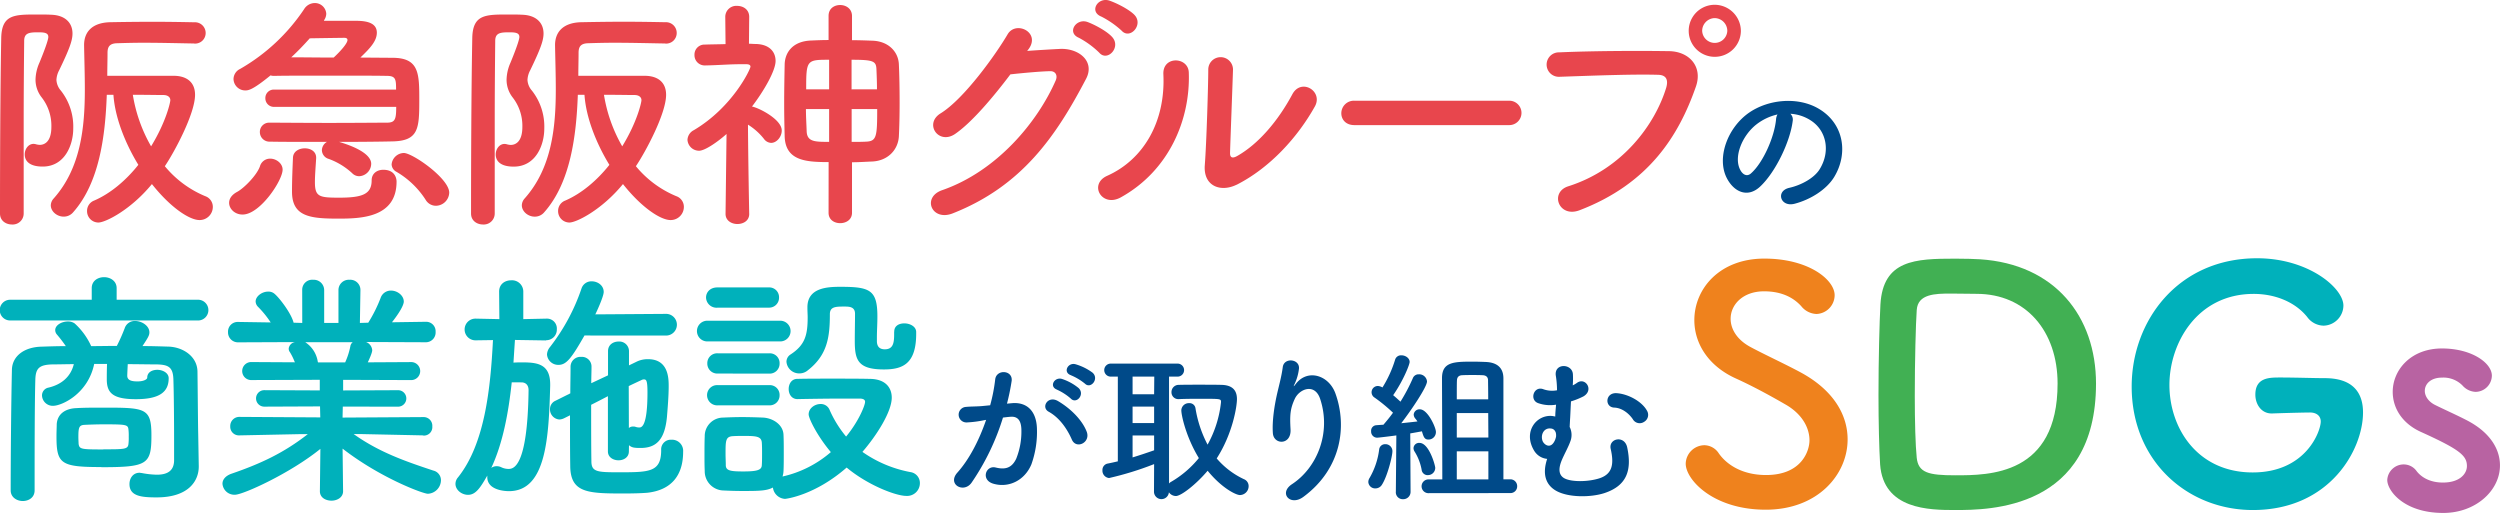
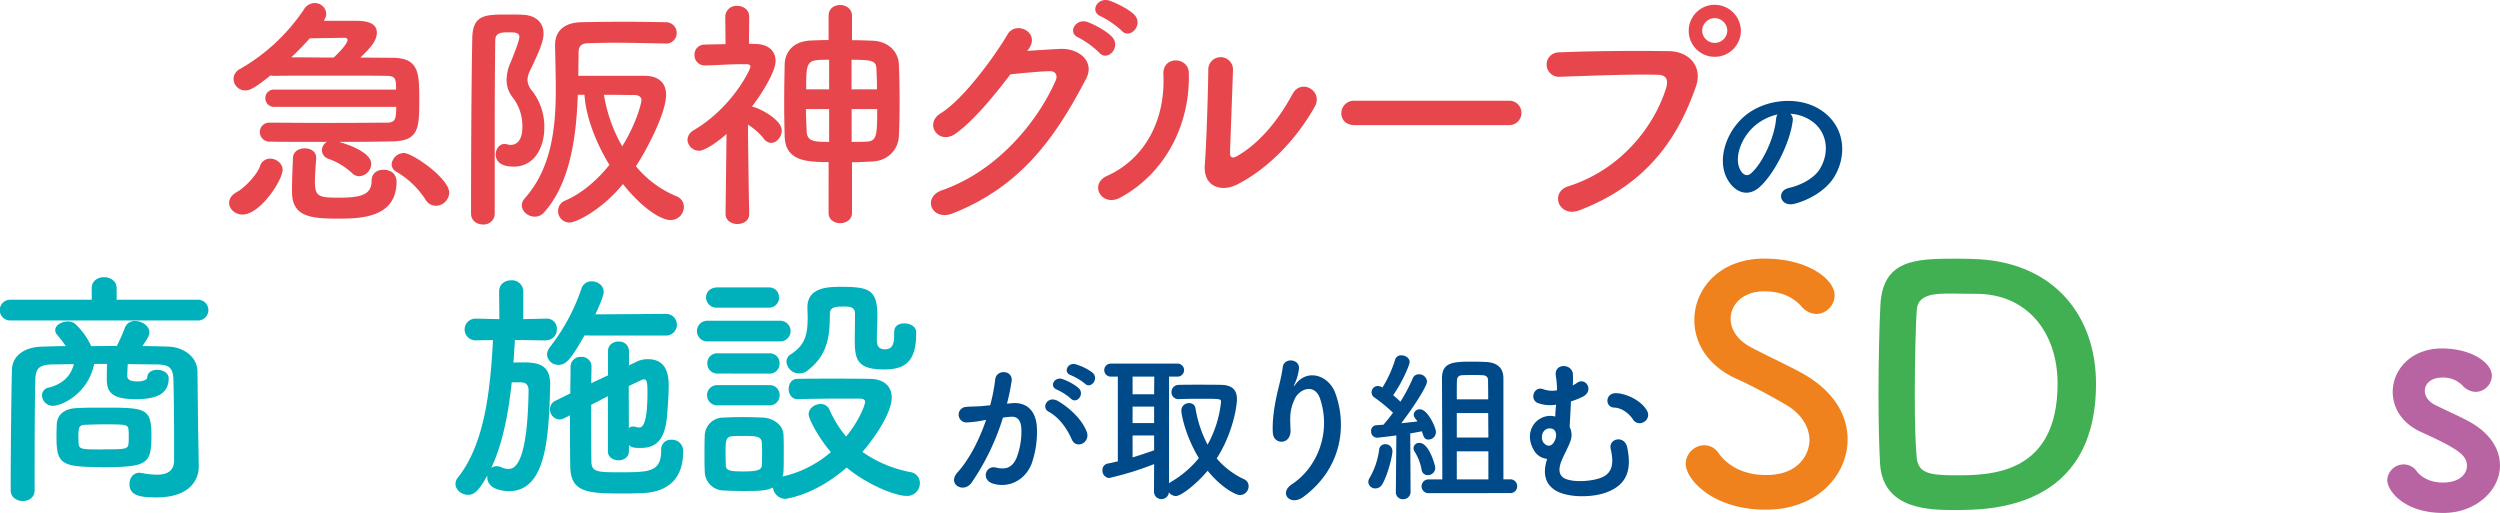
<svg xmlns="http://www.w3.org/2000/svg" viewBox="0 0 910 186.71">
  <defs>
    <style>.cls-1{fill:#004a89;}.cls-2{fill:#e8464d;}.cls-3{fill:#00b1bb;}.cls-4{fill:#ef821d;}.cls-5{fill:#41b053;}.cls-6{fill:#b863a2;}</style>
  </defs>
  <g id="レイヤー_2" data-name="レイヤー 2">
    <g id="ヘッダー">
      <path class="cls-1" d="M652.54,44.08c-.94,7.49-6.25,18.64-11.91,23.89-4.55,4.19-9.5,1.89-12.1-3.19-3.71-7.31.24-18.28,8.14-23.77,7.26-5,18.05-5.84,25.48-1.35,9.15,5.48,10.62,16.33,5.49,24.77-2.77,4.54-8.55,8.2-14.39,9.73-5.19,1.36-7-4.6-2-5.78,4.48-1,9-3.54,11-6.61,4.19-6.6,2.6-14.33-3.24-18a15.18,15.18,0,0,0-7.32-2.36A2.93,2.93,0,0,1,652.54,44.08ZM639.45,45.2c-5.49,4.25-8.44,12.09-6,16.63.88,1.71,2.42,2.6,3.89,1.3,4.43-3.89,8.55-13.27,9.14-19.64a4.24,4.24,0,0,1,.53-1.83A19.53,19.53,0,0,0,639.45,45.2Z" />
-       <path class="cls-2" d="M4.4,81.72c-2.25,0-4.4-1.35-4.4-4,0-16.34.09-45,.45-63.91.18-8.53,4.76-8.53,13.1-8.53,1.8,0,3.59,0,5.12.09,5.12.18,7.72,3,7.72,6.82,0,2.61-1.17,5.75-4.85,13.38a8.25,8.25,0,0,0-1,3.5A6.42,6.42,0,0,0,22.17,33,21.15,21.15,0,0,1,26.66,46.8c0,5.93-3.05,13.83-11.13,13.83C9.6,60.63,9,57.57,9,56.23c0-2,1.34-3.86,3.23-3.86a3.83,3.83,0,0,1,1,.18,5.89,5.89,0,0,0,1.25.18c1.26,0,4.22-.63,4.22-6.56a16.8,16.8,0,0,0-3.5-10.68A10.44,10.44,0,0,1,12.93,29a15.94,15.94,0,0,1,1.43-6.19c2.78-6.74,3.23-8.8,3.23-9.34,0-1.44-1.25-1.71-3.59-1.71-3.32,0-5.2.18-5.2,3.14-.09,8.35-.18,18.86-.18,29.81v33A4,4,0,0,1,4.4,81.72ZM70.65,15.83c-5.48-.09-12.21-.27-18.41-.27-3.59,0-6.91.09-9.69.18s-3.41,1.44-3.41,3.5c0,2.61-.09,5.39-.09,8.35H63.2c4.66,0,7.8,2.25,7.8,6.91,0,6.83-7.45,20.74-11,26A37.81,37.81,0,0,0,74.69,71.4a4.12,4.12,0,0,1,2.78,3.95,4.8,4.8,0,0,1-4.85,4.75C69,80.1,62.12,75.62,55.3,67c-7.81,9.51-17,14-19.48,14a4.13,4.13,0,0,1-4.13-4.22A4,4,0,0,1,34.29,73c6-2.6,11.58-7.36,16.07-13-4.94-8.08-8.53-17.42-9.07-25.5H38.87c-.54,15-2.69,32-12.21,42.73a4.43,4.43,0,0,1-3.5,1.62c-2.42,0-4.67-1.89-4.67-4.13a3.85,3.85,0,0,1,1.08-2.51c9.78-11,11.31-25.68,11.31-39.59,0-5.48-.18-10.95-.27-16s3-8.35,9.42-8.53C44.7,8,50.27,7.93,55.65,7.93s10.78.09,15.08.18A3.9,3.9,0,0,1,74.86,12a3.84,3.84,0,0,1-4.13,3.86ZM62,36.48c0-1.17-1-1.89-2.52-1.89-2.06,0-6.55-.09-11.13-.09A55.14,55.14,0,0,0,55,53.26C60.5,44.29,62,37.2,62,36.48Z" />
      <path class="cls-2" d="M83.4,73.82c0-1.44.89-2.87,2.87-3.95,2.42-1.26,7.18-6,8.35-9.33a3.82,3.82,0,0,1,3.77-2.79c2.15,0,4.48,1.71,4.48,4,0,3.95-8.25,16.34-14.54,16.34C85.55,78.13,83.4,76.07,83.4,73.82ZM99.91,38.9a3.11,3.11,0,0,1-3.32-3.14,3.06,3.06,0,0,1,3.32-3.14h44.26c0-3.68-.09-5-3.32-5-3.95-.09-12.3-.09-20.65-.09s-16.52,0-20.2.09a4.13,4.13,0,0,1-1.52-.18c-6.38,5.21-8,5.48-9.16,5.48A4.28,4.28,0,0,1,85,28.76a4.16,4.16,0,0,1,2.42-3.68A69.75,69.75,0,0,0,110.68,3.36a4.6,4.6,0,0,1,3.86-2.25A4.15,4.15,0,0,1,118.76,5,4.26,4.26,0,0,1,118,7.3l-.08.27h11c2.78,0,8.25,0,8.25,4.31,0,3-2.33,5.57-6,9.07l11.67.09c9.78,0,9.78,5.74,9.78,15.53,0,10.23-.26,14.72-9.78,14.9-3.77.09-11.31.18-19.39.18,11.4,3.41,11.67,7,11.67,8a4.6,4.6,0,0,1-4.31,4.49,3.51,3.51,0,0,1-2.6-1.08,25.24,25.24,0,0,0-8.53-5.21,3.4,3.4,0,0,1-2.51-3.14A3.6,3.6,0,0,1,119,51.65c-8.61,0-17,0-20.73-.09a3.49,3.49,0,0,1-3.68-3.5,3.36,3.36,0,0,1,3.5-3.41h.09c3.77,0,12.74.09,21.63.09s17.68-.09,21-.09c3,0,3.41-1.17,3.41-5.75Zm26.57-24.32c0-.54-.36-.81-1.16-.81s-7.37.09-12.57.18c-2.16,2.42-4.31,4.67-6.73,6.91,4.3,0,9.87.09,15.44.09C123.79,18.79,126.48,15.83,126.48,14.58Zm-11.4,43c-.18,3.15-.45,6.2-.45,8.71,0,5.39,1.62,5.66,8.89,5.66,8.35,0,11.76-1.26,11.76-6.29,0-2.6,2.06-3.86,4.22-3.86,4.22,0,4.85,3.05,4.85,4.31,0,13.2-13.11,13.47-21.28,13.47-10.14,0-16.78-.72-16.78-9.79v-.27c0-3.86.17-7.9.35-12.12.09-2.33,2.25-3.41,4.31-3.41s4.13,1.08,4.13,3.41ZM158.71,74.9a4.33,4.33,0,0,1-3.77-2.16,31.46,31.46,0,0,0-10.68-10.23,3.18,3.18,0,0,1-1.71-2.69A4.58,4.58,0,0,1,147,55.69c3.14,0,16.52,9.25,16.52,14.45A4.94,4.94,0,0,1,158.71,74.9Z" />
      <path class="cls-2" d="M175.86,81.72c-2.25,0-4.4-1.35-4.4-4,0-16.34.09-45,.45-63.91.18-8.53,4.76-8.53,13.1-8.53,1.8,0,3.59,0,5.12.09,5.12.18,7.72,3,7.72,6.82,0,2.61-1.17,5.75-4.85,13.38a8.25,8.25,0,0,0-1,3.5A6.42,6.42,0,0,0,193.63,33a21.15,21.15,0,0,1,4.49,13.82c0,5.93-3.05,13.83-11.13,13.83-5.93,0-6.55-3.06-6.55-4.4,0-2,1.34-3.86,3.23-3.86a3.83,3.83,0,0,1,1,.18,5.89,5.89,0,0,0,1.25.18c1.26,0,4.22-.63,4.22-6.56a16.8,16.8,0,0,0-3.5-10.68A10.44,10.44,0,0,1,184.39,29a15.94,15.94,0,0,1,1.43-6.19c2.78-6.74,3.23-8.8,3.23-9.34,0-1.44-1.25-1.71-3.59-1.71-3.32,0-5.2.18-5.2,3.14-.09,8.35-.18,18.86-.18,29.81v33A4,4,0,0,1,175.86,81.72Zm66.25-65.89c-5.48-.09-12.21-.27-18.41-.27-3.59,0-6.91.09-9.69.18s-3.41,1.44-3.41,3.5c0,2.61-.09,5.39-.09,8.35h24.14c4.67,0,7.81,2.25,7.81,6.91,0,6.83-7.45,20.74-11,26A37.81,37.81,0,0,0,246.15,71.4a4.12,4.12,0,0,1,2.78,3.95,4.8,4.8,0,0,1-4.85,4.75c-3.59,0-10.5-4.48-17.32-13.1-7.81,9.51-17,14-19.48,14a4.13,4.13,0,0,1-4.13-4.22,4,4,0,0,1,2.6-3.77c6-2.6,11.58-7.36,16.07-13-4.94-8.08-8.53-17.42-9.07-25.5h-2.42c-.54,15-2.69,32-12.21,42.73a4.43,4.43,0,0,1-3.5,1.62c-2.42,0-4.67-1.89-4.67-4.13A3.85,3.85,0,0,1,191,72.21c9.78-11,11.31-25.68,11.31-39.59,0-5.48-.18-10.95-.27-16s3.05-8.35,9.42-8.53c4.67-.09,10.24-.18,15.62-.18s10.78.09,15.08.18A3.9,3.9,0,0,1,246.32,12a3.84,3.84,0,0,1-4.13,3.86Zm-8.62,20.65c0-1.17-1-1.89-2.52-1.89-2.06,0-6.55-.09-11.13-.09a55.14,55.14,0,0,0,6.65,18.76C232,44.29,233.49,37.2,233.49,36.48Z" />
      <path class="cls-2" d="M272.72,77.86c0,2.51-2.16,3.68-4.31,3.68s-4.31-1.25-4.31-3.68v-.09l.36-29c-3,2.69-7.81,6.1-10,6.1a4.23,4.23,0,0,1-4.22-4,4.18,4.18,0,0,1,2.33-3.5C266.7,39,273.17,25.17,273.17,24.27s-1.17-.9-1.71-.9H270c-4.75,0-8.16.36-13.28.45h-.09A3.72,3.72,0,0,1,252.79,20a3.63,3.63,0,0,1,3.77-3.77c2.51-.09,5-.09,7.54-.18L264,6.14a4,4,0,0,1,4.31-4c2.24,0,4.4,1.34,4.4,4l-.09,9.78c.81,0,1.61.09,2.42.09,4.85.09,7.27,2.69,7.27,6.2s-4.22,10.86-8.61,16.6a1.1,1.1,0,0,1,.53.09c2.88.81,10.33,4.76,10.33,8.62,0,2.33-1.89,4.49-3.86,4.49a3.39,3.39,0,0,1-2.61-1.44,22.47,22.47,0,0,0-5.83-5.2c.09,13.91.45,32.4.45,32.4ZM301.62,59c-8.17,0-15.71-.45-16-9.33-.09-3.69-.18-7.72-.18-11.85,0-4.94.09-10,.18-14.37.09-4.22,2.79-8.44,9.61-8.7,2.06-.09,4.13-.18,6.37-.18V5.78c0-2.69,2.07-3.95,4.22-3.95s4.31,1.35,4.31,4v8.8c2.51,0,4.94.09,7.36.18,6,.17,9.52,4.12,9.7,8.61.18,3.86.27,8.89.27,13.92,0,4.39-.09,8.7-.27,12.3-.27,4.84-3.95,8.88-9.7,9.15-2.42.09-4.85.27-7.36.27v18.4c0,2.52-2.15,3.77-4.31,3.77s-4.22-1.25-4.22-3.77Zm.18-19.3h-8.44c0,2.69.18,5.48.27,8.17.18,3.77,3.06,3.77,8.17,3.77Zm0-17.95c-8.17,0-8.35.09-8.35,10.77h8.35Zm17.42,10.77c0-2.42-.09-4.76-.18-7-.09-3.23-.81-3.77-9.07-3.77V32.53ZM310,39.71V51.65c1.71,0,3.5,0,5.3-.09,3.77-.18,4-1.8,4-11.85Z" />
      <path class="cls-2" d="M373.89,18.53c3.86-.27,8.25-.54,11.85-.72,6.91-.36,12.92,4.49,9.6,10.86-10.95,20.92-23.34,39.05-48.56,49-7.63,3-11.31-5.83-3.86-8.44,19.93-6.91,34.74-24.77,41.38-40,.72-1.71,0-3.41-2.16-3.32-3.77.09-10.32.71-14.36,1.16-6.1,8.08-14,17.51-20.19,21.73-6,4-11.32-3.77-5.21-7.54,8.62-5.3,20.29-21.73,24.42-28.82,3-5,11.94-.72,7.71,5.3Zm18.85-4.76c-4.58-1.89-1-7.27,3.14-5.75,2.42.9,6.91,3.23,8.89,5.39,3.5,3.77-1.71,9.24-4.67,5.74A32.13,32.13,0,0,0,392.74,13.77Zm8.17-7.72c-4.58-1.8-1.35-7.18,2.87-5.84,2.42.81,7,3.06,9.07,5.12,3.59,3.59-1.53,9.25-4.58,5.83A33.13,33.13,0,0,0,400.91,6.05Z" />
      <path class="cls-2" d="M403,64c13.29-5.93,21.28-19.75,20.47-36.9-.36-6.91,9.07-6.46,9.25-.72.62,17-7.09,35.64-24.69,45.43C401.09,75.71,396.15,67.09,403,64Zm47.13,3.23c-5.83,2.87-12.21.54-11.58-7.18.63-8.08,1.26-29.45,1.26-34.74a4.5,4.5,0,1,1,9,0c-.09,3.5-1,27.2-1.07,30.25-.09,2,1,2.15,2.69,1.17,7.72-4.4,14.81-12.75,20-22.44,3.23-6,11.31-1.08,8.17,4.48C472.36,49.94,462.31,61.08,450.1,67.27Z" />
      <path class="cls-2" d="M493,45.54c-3.23,0-4.76-2.15-4.76-4.3A4.58,4.58,0,0,1,493,36.66h56.38a4.44,4.44,0,1,1,0,8.88Z" />
      <path class="cls-2" d="M570.84,67.81c19.84-6.29,31.6-22.62,35.64-35.82.72-2.42.45-4.67-2.87-4.76-8.8-.27-23,.27-35.91.72a4.45,4.45,0,1,1-.18-8.89c11.85-.53,28.64-.62,40-.44,7.27.08,12.38,5.56,9.78,12.92-6.28,18-17.23,35.37-42.37,45C567.34,79.39,564,70,570.84,67.81Zm53.32-47.13a9.47,9.47,0,0,1,0-18.94,9.58,9.58,0,0,1,9.52,9.51A9.5,9.5,0,0,1,624.16,20.68Zm0-14.09a4.67,4.67,0,0,0-4.57,4.66,4.58,4.58,0,0,0,9.15,0A4.67,4.67,0,0,0,624.16,6.59Z" />
      <path class="cls-1" d="M368.44,146.75c5-.41,8.73,2.48,9,9.09a35,35,0,0,1-2,13.15c-2.42,5.84-8.2,8.73-13.86,7.08-4.66-1.36-2.77-6.78.83-5.9,3.36.83,5.84.29,7.49-3.19a26.42,26.42,0,0,0,1.89-10.2c0-3.6-1.24-5.31-4-5.07-.88.06-1.77.18-2.71.29a86.85,86.85,0,0,1-11.44,23.71c-2.83,4-9,.59-5.13-3.71,4.07-4.54,7.72-11.27,10.44-19.17l-.71.12a40.21,40.21,0,0,1-6.37.82,2.83,2.83,0,1,1-.18-5.66c1.83-.18,3.66-.12,5.78-.3l2.95-.29a62.16,62.16,0,0,0,1.83-9.38c.41-3.83,6.43-3.48,6,.47a80.43,80.43,0,0,1-1.71,8.32ZM390.15,160c-1.42-3.24-4.07-7.72-8.44-10.14-2.89-1.59-.29-6,3.37-3.89,4.71,2.77,8.9,7,10.49,11.2C397.05,161.09,391.74,163.68,390.15,160Zm-5.37-18.16c-3.07-1.12-.94-4.78,1.83-3.89a18.89,18.89,0,0,1,6,3.3c2.41,2.3-.77,6-2.84,3.83A20.22,20.22,0,0,0,384.78,141.86Zm5.07-5.25c-3.06-1-1.18-4.78,1.66-4a19.57,19.57,0,0,1,6.19,3.07c2.48,2.24-.65,6.07-2.77,4A20.48,20.48,0,0,0,389.85,136.61Z" />
      <path class="cls-1" d="M420.1,168.93A112.84,112.84,0,0,1,403.71,174a2.68,2.68,0,0,1-2.42-2.83,2.35,2.35,0,0,1,1.83-2.42c1.24-.23,2.53-.53,3.77-.82V137.08h-2.36a2.37,2.37,0,1,1,0-4.72h23.89a2.37,2.37,0,1,1,0,4.72h-2.89V176a2.33,2.33,0,0,1,.71-.59,36.66,36.66,0,0,0,10.14-8.67C431.67,159,430,151.12,430,149.35a2.71,2.71,0,0,1,2.83-2.6,2.17,2.17,0,0,1,2.31,1.77,43.14,43.14,0,0,0,4.42,13.33,40.56,40.56,0,0,0,4.89-15.51c0-1.18-.17-1.18-7-1.18-2.77,0-5.78,0-8.31.12h-.12a2.47,2.47,0,0,1-2.6-2.54,2.62,2.62,0,0,1,2.72-2.65c2.12-.06,4.54-.06,6.9-.06,3.24,0,6.37,0,8.49.06,3.84.06,5.72,1.77,5.72,5.19,0,2.53-1.47,12.39-7.37,21.59a29.3,29.3,0,0,0,9.91,7.55,2.69,2.69,0,0,1,1.71,2.53,3.23,3.23,0,0,1-3.18,3.25c-1.36,0-6.49-2.42-11.74-8.85-4.13,4.89-9.62,9.2-11.56,9.2a3.14,3.14,0,0,1-2.54-1.36,2.72,2.72,0,0,1-5.43-.17Zm.06-31.85h-7.9v6.43h7.84ZM420.1,148h-7.84v6h7.84Zm0,10.5h-7.84v8c2.71-.82,5.31-1.71,7.84-2.59Z" />
      <path class="cls-1" d="M470.29,176.24c9.14-6,14.33-18.69,10.26-31-1.94-5.9-7.55-3.72-9.25-.06s-1.83,6-1.54,11.15c.3,5.72-6.07,5.66-6.43,1.41-.35-4.65.65-10.32,1.36-13.62.65-3,1.77-6.9,2.24-10.5s6.19-3,5.9.53a18.05,18.05,0,0,1-1.53,5.49c-.77,1.59-.18.82.41.06,4.3-5.55,12-3.13,14.39,3.53,4.31,11.92,2.18,27.43-11.68,37.64C469.64,184.39,465.34,179.49,470.29,176.24Z" />
      <path class="cls-1" d="M500.66,177.78a2.48,2.48,0,0,1-2.59-2.3,2.74,2.74,0,0,1,.47-1.53A27.34,27.34,0,0,0,502,163.74a2.18,2.18,0,0,1,2.24-2.06,2.54,2.54,0,0,1,2.6,2.59c0,1.77-1.83,9.14-3.84,12.21A2.76,2.76,0,0,1,500.66,177.78Zm7.43,1.18.18-20.47c-3,.41-6.61.83-7,.83a2.21,2.21,0,0,1-2.18-2.36,2,2,0,0,1,1.89-2.18c.7-.06,1.59-.12,2.59-.18,1.06-1.24,2.3-2.71,3.48-4.37a58.58,58.58,0,0,0-6.66-5.48,2.28,2.28,0,0,1,1.23-4.25,4,4,0,0,1,1.6.53A42.38,42.38,0,0,0,507.8,131a2.23,2.23,0,0,1,2.36-1.66c1.41,0,2.95,1,2.95,2.42,0,.89-2.24,6.67-6,12.09.94.77,1.89,1.66,2.66,2.36a65.26,65.26,0,0,0,4.48-8.49,2.23,2.23,0,0,1,2.18-1.47,2.85,2.85,0,0,1,3,2.59c0,2-5.78,10.56-9.38,15.22,2.24-.24,4.43-.47,5.9-.65a9.06,9.06,0,0,0-.83-1.12,2.37,2.37,0,0,1-.53-1.42,2.11,2.11,0,0,1,2.24-1.88c2.89,0,5.84,6.66,5.84,8.19A2.71,2.71,0,0,1,520,160c-1.42,0-1.77-.77-2.42-3-.94.17-2.48.47-4.25.76l.12,21.24a2.67,2.67,0,0,1-2.77,2.71,2.52,2.52,0,0,1-2.6-2.65Zm11.62-6a2.21,2.21,0,0,1-2.24-2,18.87,18.87,0,0,0-2.53-6.55,2.34,2.34,0,0,1-.42-1.3,2,2,0,0,1,2.18-1.89c3.49,0,5.73,8.2,5.73,9.09A2.65,2.65,0,0,1,519.71,172.94Zm.48,6.55a2.51,2.51,0,1,1,0-5H525c0-8.85-.11-33.21-.11-36.87,0-5.84,4.18-6,11.14-6,1.65,0,3.36.06,4.84.12,3.89.18,6.31,1.95,6.37,5.84v36.87h2.42a2.48,2.48,0,0,1,2.59,2.53,2.44,2.44,0,0,1-2.59,2.48Zm21.52-34.15c0-3.48-.06-6.08-.06-6.9,0-1.36-.88-1.89-2.18-1.89-1-.06-2.24-.06-3.48-.06s-2.53,0-3.54.06c-1.29,0-2.06.53-2.12,1.89-.06.94-.06,3.54-.06,6.9Zm0,5H530.27v8.91h11.5Zm.06,13.92h-11.5v10.21h11.5Z" />
      <path class="cls-1" d="M558.4,164c-4.13-6.9.94-13.22,6.72-12.57l1,.18c0-1.42.17-2.89.29-4.31a13.12,13.12,0,0,1-6.61-.59c-3.18-1.23-1.47-6.43,2.07-5a9.38,9.38,0,0,0,4.89.35,34.54,34.54,0,0,0-.47-5.48c-.47-4.54,6.08-4.25,6.25-.3a30.13,30.13,0,0,1-.06,4,10.93,10.93,0,0,0,1.66-1c3-2,6.13,2.72,2.24,5a26.94,26.94,0,0,1-4.54,1.82c-.12,1.89-.18,3.78-.3,6-.06.83-.12,2.07-.18,3.31a6.5,6.5,0,0,1,.18,5.42c-.65,1.83-2.06,4.37-3,6.55-1.12,2.65-1.47,5.25.71,6.61,2.48,1.53,8.91,1.47,13.1.06,4.48-1.54,5.24-5,3.95-10.62-.89-3.84,5-5.19,6-.59,1.77,8.32-.11,13.92-8.25,16.63-5,1.65-13.39,1.71-17.82-.94-3.71-2.24-4.83-6.14-3.06-11.5A6.17,6.17,0,0,1,558.4,164Zm8-5.08a3.88,3.88,0,0,0-.18-1.71l-.06-.06a1.88,1.88,0,0,0-1.59-1.17c-2.65-.36-3.89,2.35-3.07,4.54.53,1.35,3.07,3.3,4.61-.53.11-.36.23-.71.29-1Zm28-6.25c-1.24-1.89-3.78-4.19-6.79-4.3-3.59-.12-3.36-5.55.89-5.25s9.2,3.06,11,6.37a2.93,2.93,0,0,1-1.06,4.07A2.86,2.86,0,0,1,594.38,152.65Z" />
      <path class="cls-3" d="M3.68,116.65a3.77,3.77,0,0,1,0-7.54H33.39v-4.22c0-2.69,2.25-4,4.49-4s4.58,1.35,4.58,4v4.22H72.35a3.78,3.78,0,0,1,0,7.54Zm68.67,53v.18c0,5.12-3.59,11.22-15.35,11.22-5.56,0-9.87-.45-9.87-4.85,0-2.06,1.25-4.12,3.68-4.12.18,0,.45.09.72.09a31.85,31.85,0,0,0,5.56.62c3.5,0,6.2-1.16,6.28-5.11V161c0-7.72-.08-17.86-.26-23.07-.18-4.39-1.89-5.2-6.2-5.29-3.5,0-6.91-.09-10.41-.09-.09,1.79-.18,3.77-.18,4.22,0,1.88,2.06,2.06,3.77,2.06,2.33,0,3.5-.81,3.5-1.35,0-2,1.8-2.87,3.68-2.87s4.13,1.08,4.13,3.06c0,5-3.32,7.63-11.94,7.63-8.35,0-10.59-2.25-10.59-7.19v-.35c0-.45,0-3.06.09-5.3H34.29c-2.24,10.86-11.76,15.26-15,15.26a3.92,3.92,0,0,1-4-3.77,2.9,2.9,0,0,1,2.42-2.87c4.49-1.08,8-3.77,9.16-8.53-2.51,0-5,.09-7.54.09-5,.09-6.28,1.35-6.46,5.29-.27,8.71-.27,27.65-.27,40.58,0,2.6-2.16,3.86-4.31,3.86s-4.4-1.35-4.4-3.86c0-11.85.18-32.14.45-43.9.09-4.93,4.4-8.34,11-8.43,2.78-.09,5.75-.19,8.62-.19a49.52,49.52,0,0,0-3.23-4.21,2.47,2.47,0,0,1-.63-1.62c0-1.8,2.33-3.14,4.58-3.14a4.12,4.12,0,0,1,2.51.72,25.11,25.11,0,0,1,6,8.25c3.15,0,6.2-.08,9.34-.08a62.79,62.79,0,0,0,2.87-6.47,3.82,3.82,0,0,1,3.77-2.6c2.52,0,5.21,1.8,5.21,4.13,0,1.08-.45,1.88-2.52,5,3.06,0,6.2.1,9.25.19,5.39.09,10.68,3.5,10.77,9.06.09,6,.18,19.66.27,22.89Zm-35.46.36c-14.81,0-16.33-1.17-16.33-11.22,0-1.71.09-3.41.09-4.31.18-3.59,2.87-5.74,7.09-5.92,2.87-.18,6.37-.18,9.78-.18,15.44,0,17.6.09,17.6,10.14C55.12,169,53.68,170.06,36.89,170.06Zm.72-6.46c7.81,0,9,0,9.16-2.07a18.06,18.06,0,0,0,.09-2.51,18.77,18.77,0,0,0-.09-2.51c-.18-1.89-.63-2-9-2-2.51,0-5,.09-6.91.18-2.06.09-2.33.9-2.33,4.4,0,1.08.08,2.06.08,2.51C28.9,163.51,29.53,163.6,37.61,163.6Z" />
-       <path class="cls-3" d="M154,158.48,131.42,158h-2.69c9.33,6.64,18.76,9.88,29,13.29a3.6,3.6,0,0,1,2.78,3.5,5,5,0,0,1-4.75,4.94c-1.8,0-17.42-5.84-31.06-16.43l.18,15.44v.09c0,2.24-2.16,3.41-4.22,3.41s-4.22-1.08-4.22-3.41v-.09l.18-15.35c-11.13,9-28.19,16.69-31.06,16.69a4.34,4.34,0,0,1-4.58-4c0-1.44,1-2.79,3.14-3.6,11-3.77,19.3-7.72,27.92-14.45h-3l-21.81.45h-.09a3.15,3.15,0,0,1-3.33-3.32,3.3,3.3,0,0,1,3.42-3.41l29.35.18-.09-4-20.29.09a3,3,0,1,1,0-6l20.2.09v-3.86l-24.78.09a3.28,3.28,0,1,1,0-6.55l15.71.09a23.4,23.4,0,0,0-1.79-3.68,2,2,0,0,1-.45-1.35,2.75,2.75,0,0,1,2.24-2.33l-20.55.09A3.62,3.62,0,0,1,83,120.87a3.52,3.52,0,0,1,3.68-3.68h.09l11.76.18a35.83,35.83,0,0,0-4.67-5.75,2.87,2.87,0,0,1-.81-1.88c0-1.89,2.33-3.59,4.49-3.59a3.37,3.37,0,0,1,2.06.54c1.62,1.07,6.38,7.18,7.27,10.77l3.15.09L110,105.61v-.09a3.64,3.64,0,0,1,4-3.68,3.79,3.79,0,0,1,4,3.77v11.94h5.2V105.61a3.75,3.75,0,0,1,4-3.77,3.7,3.7,0,0,1,4,3.68v.09L131,117.55l3.05-.09a52.27,52.27,0,0,0,4.49-9,3.94,3.94,0,0,1,3.77-2.69c2.34,0,4.67,1.79,4.67,4,0,.27,0,2.06-4.31,7.54l12.21-.18h.09a3.45,3.45,0,0,1,3.59,3.68,3.55,3.55,0,0,1-3.68,3.77l-21.63-.09a3.49,3.49,0,0,1,2.24,3c0,1-1.35,3.86-1.62,4.4l15.62-.09a3.28,3.28,0,1,1,0,6.55l-24.59-.09v3.86l20-.09a3,3,0,1,1,0,6L124.78,148l-.09,4,29.35-.18a3.16,3.16,0,0,1,3.32,3.41,3.07,3.07,0,0,1-3.23,3.32Zm-42.91-33.93a10.34,10.34,0,0,1,4.58,7.09l.09.27h9.88a26.65,26.65,0,0,0,1.88-5.83,2.22,2.22,0,0,1,.9-1.53Z" />
      <path class="cls-3" d="M198.75,123.92l-11.31-.18c-.18,2.69-.36,5.48-.54,8.26,1.08-.09,2.15-.09,3.23-.09,5.39,0,10.14.54,10.14,8v.54c-.53,18.49-1.34,38.33-15,38.33-1.34,0-7.9-.27-7.9-5.12v-.54c-2.51,4.4-4.21,7-7,7-2.33,0-4.58-1.79-4.58-4a3.65,3.65,0,0,1,.9-2.33c9.79-12.21,11.85-32.31,12.75-50l-6.28.09h-.09a3.95,3.95,0,0,1,0-7.9h.09l8.61.18-.09-10c0-2.79,2.16-4.13,4.4-4.13a4.11,4.11,0,0,1,4.4,4.13v10l8.35-.18h.09a3.6,3.6,0,0,1,3.77,3.86,3.86,3.86,0,0,1-3.86,4Zm-12.48,15.26c-1.17,11-3.23,22.17-7.45,31.15a3.25,3.25,0,0,1,2-.63,3.78,3.78,0,0,1,1.61.36,6.11,6.11,0,0,0,2.6.63c1.71,0,7-.18,7.37-28.64,0-1.88-1-2.78-2.43-2.87Zm26.48-17.06c-4.67,8.17-6.55,10.69-9.42,10.69a4.08,4.08,0,0,1-4.22-3.77,4.57,4.57,0,0,1,1.07-2.7A72.46,72.46,0,0,0,211.67,105a3.79,3.79,0,0,1,3.69-2.6c2.24,0,4.39,1.52,4.39,3.86,0,1.7-2.69,7.45-3.05,8.17l25.94-.18a3.95,3.95,0,0,1,0,7.89Zm16.16,42.2c0,2.15-1.88,3.23-3.77,3.23s-3.86-1.08-3.86-3.23V144.21c-2.06,1.08-4.13,2.15-6.1,3.14,0,7.63,0,15.35.09,20.56,0,3.86,2.15,4,9.87,4,11.22,0,15.53,0,15.53-8.08a3.5,3.5,0,0,1,3.68-3.77,4.06,4.06,0,0,1,4.31,4.4c0,8.52-4.22,13.91-13,14.9-2.06.18-5.38.27-8.79.27-12.93,0-19.12-.27-19.3-9.79-.09-5.92-.09-12.3-.09-18.67l-2.16,1.08a4.4,4.4,0,0,1-1.7.45,3.68,3.68,0,0,1-3.42-3.78,3.3,3.3,0,0,1,2-3.05l5.39-2.69c0-3.32.09-6.46.09-9.61a3.61,3.61,0,0,1,3.86-3.67,3.51,3.51,0,0,1,3.77,3.5v.09c0,1.88-.09,3.94-.09,6l6.1-2.87v-8.8c0-2.33,1.88-3.5,3.86-3.5a3.51,3.51,0,0,1,3.77,3.5V133l2.6-1.26a9.19,9.19,0,0,1,4.31-1c7.36,0,7.54,6.73,7.54,9.79,0,3.59-.36,7.9-.63,11.22-.8,8.44-4,11.31-9.6,11.31-2.51,0-3.23-.18-4.22-1Zm0-8.53a2.27,2.27,0,0,1,1.53-.54,2.71,2.71,0,0,1,.8.09,4.48,4.48,0,0,0,1.44.27c.9,0,3-.45,3-12.75,0-4.49-.45-4.76-1.34-4.76a2,2,0,0,0-.9.27q-1.76.81-4.58,2.16Z" />
      <path class="cls-3" d="M257.46,124.28a3.77,3.77,0,1,1,0-7.54H284a3.77,3.77,0,1,1,0,7.54Zm32.85,21c-2.15,0-3.23-1.8-3.23-3.68s1.08-3.69,3.14-3.69c3.5-.09,8.08-.09,12.84-.09s9.6,0,13.64.09c5.75.09,7.9,3.33,7.9,6.83,0,5.11-5.47,13.73-10.68,19.75a44.55,44.55,0,0,0,17.51,7.36,4,4,0,0,1,3.41,4,4.65,4.65,0,0,1-4.94,4.66c-3.86,0-14.09-3.95-21.72-10.32-11.58,10.14-22.09,11.4-22.45,11.4a4.7,4.7,0,0,1-4.39-4.13c-2.25,1.17-4.67,1.26-11,1.26-2.51,0-5.11-.09-6.91-.18a7,7,0,0,1-6.91-7.09c-.09-2-.09-3.77-.09-5.57,0-2.51,0-4.85.09-7.09A6.72,6.72,0,0,1,263.2,152c2.07-.09,4.4-.18,6.74-.18,2.87,0,5.65.09,7.81.18,3.5.18,7.36,2.51,7.45,6.37.09,2.07.09,4.31.09,6.55s0,4.49-.09,6.47a7.59,7.59,0,0,1-.36,2.06,40.44,40.44,0,0,0,17.59-8.88c-5-5.93-8.08-12.3-8.08-13.74,0-2.24,2.25-3.77,4.31-3.77a3.43,3.43,0,0,1,3.32,2.16,40.81,40.81,0,0,0,6,9.69c4.48-5.39,6.91-11.31,6.91-12.66,0-1.07-1.35-1.17-2-1.17h-5.74c-5.57,0-11.85.1-16.79.19ZM261.14,112A3.82,3.82,0,0,1,257,108.3c0-1.88,1.44-3.68,4.13-3.68h18.67a3.56,3.56,0,0,1,3.77,3.68,3.6,3.6,0,0,1-3.77,3.68Zm.18,35.55a3.71,3.71,0,0,1-3.95-3.68,3.66,3.66,0,0,1,3.95-3.68H280a3.55,3.55,0,0,1,3.77,3.68,3.61,3.61,0,0,1-3.77,3.68Zm0-11.58a3.63,3.63,0,0,1-3.86-3.68,3.58,3.58,0,0,1,3.86-3.68H280a3.55,3.55,0,0,1,3.77,3.68A3.61,3.61,0,0,1,280,136Zm16.07,29.26c0-1.43,0-2.87-.09-4.13-.18-2.33-2.16-2.42-6.74-2.42-1.25,0-2.51,0-3.86.09-2.6.18-2.6,1.71-2.6,6.46,0,1.44.09,2.87.09,4.22.09,1.89,1.8,2.16,6.37,2.16,5.12,0,6.65-.54,6.74-2.25C277.39,168.08,277.39,166.65,277.39,165.21Zm48.11-44.52c0-2.15,1.8-3,3.68-3,2.07,0,4.31,1.16,4.31,3.14v.63c0,11-4.94,13-11.76,13-9.6,0-10.59-3.59-10.59-10.41,0-3.32.09-7.18.09-9.87,0-2.52-2.07-2.61-3.77-2.61-3.23,0-5.39,0-5.39,2.79,0,8.34-.9,14.9-8.08,20.46a4.68,4.68,0,0,1-3.05,1.08,4.63,4.63,0,0,1-4.67-4.22A3.16,3.16,0,0,1,287.8,129c5.21-3.41,6.19-7,6.19-13.47,0-1.07-.09-2.24-.09-3.5v-.18c0-7.09,7.18-7.45,12-7.45,10.68,0,13.47,1.08,13.47,10.77,0,2.88-.18,5.21-.18,7.72v1.26c0,1.8.81,3,2.87,3,3.05,0,3.41-2.33,3.41-5.47v-.9Z" />
      <path class="cls-4" d="M642.73,185.53c-19.23,0-29.13-11-29.13-16.75a6.89,6.89,0,0,1,6.84-6.72,6.36,6.36,0,0,1,5.19,2.95c3.06,4.36,8.84,7.9,17.22,7.9,13,0,15.8-8.85,15.8-12.62,0-4.72-2.83-9.79-9-13.21-5.19-3-11.56-6.49-17.81-9.32-10.38-4.71-15.1-13.09-15.1-21.22,0-11.44,9.2-22.41,25.47-22.41s25.6,7.78,25.6,13.32a6.88,6.88,0,0,1-6.61,6.84,7.46,7.46,0,0,1-5.54-2.83c-2.24-2.47-6.25-5.42-13.56-5.42-7.55,0-12.15,4.72-12.15,10,0,3.66,2.24,7.67,7.43,10.38,4.83,2.6,13,6.37,18.4,9.32,11.79,6.48,16.75,15.45,16.75,24.18C672.57,172.56,661.83,185.53,642.73,185.53Z" />
      <path class="cls-5" d="M711.73,185.65c-9.44,0-26.19-.12-27.37-16.63-.35-5.78-.59-15.33-.59-25.24,0-13,.36-26.66.71-33,.95-16.16,12.62-16.63,27.25-16.63,3.65,0,7.19.11,9,.23,27.24,1.77,42.22,20.76,42.22,45.29C762.91,185.53,724,185.65,711.73,185.65Zm-1.66-78.79c-5.66,0-12,.12-12.38,6-.35,5-.71,18.51-.71,31.25,0,9.32.24,18.05.71,22.53.59,5.42,4.25,6.37,14,6.37,12.38,0,37.27,0,37.27-33.38,0-19-11.44-32.67-29.49-32.67C719.51,107,714.44,106.86,710.07,106.86Z" />
-       <path class="cls-3" d="M840.64,150.15c-1.17,0-7.07.12-13.56.35h-.23c-3.78,0-5.9-3.42-5.9-6.84,0-6.25,5.07-6.25,9-6.25,5.78,0,12.39.24,16.28.24,10.14,0,13.91,5.19,13.91,12.5,0,13.44-12,35.5-40.1,35.5-23.7,0-44.11-17.69-44.11-44.94,0-23.94,16.87-46.7,45.65-46.7C840.29,94,853,104.86,853,111.23a7.4,7.4,0,0,1-7.2,7.31,7.53,7.53,0,0,1-6-3.19c-4.6-5.66-12-8.37-19.46-8.37-20.64,0-30.67,18-30.67,33.14,0,15.69,10.15,31.85,30.31,31.85,19.47,0,24.77-15.1,24.77-18.52,0-2.24-1.77-3.3-3.89-3.3Z" />
      <path class="cls-6" d="M889.36,186.71c-14.39,0-20.4-8.14-20.4-12a6,6,0,0,1,6-5.66,5.78,5.78,0,0,1,4.72,2.48c1.65,2.12,4.72,4.12,9.55,4.12,6.25,0,8.73-3.3,8.73-6,0-3.78-2.59-6-16.39-12.27-7.32-3.18-10.62-9-10.62-14.74,0-8,6.61-15.8,17.93-15.8,10.85,0,18.16,5.3,18.16,9.9a6,6,0,0,1-5.9,5.9,6.71,6.71,0,0,1-4.83-2.36,9.76,9.76,0,0,0-7.43-2.83c-4,0-6.25,2.24-6.25,4.84,0,1.76,1.18,3.89,3.89,5.19,3.07,1.53,8.37,3.89,11.91,5.77,8.14,4.37,11.56,10.38,11.56,16.16C910,178.57,901.15,186.71,889.36,186.71Z" />
    </g>
  </g>
</svg>